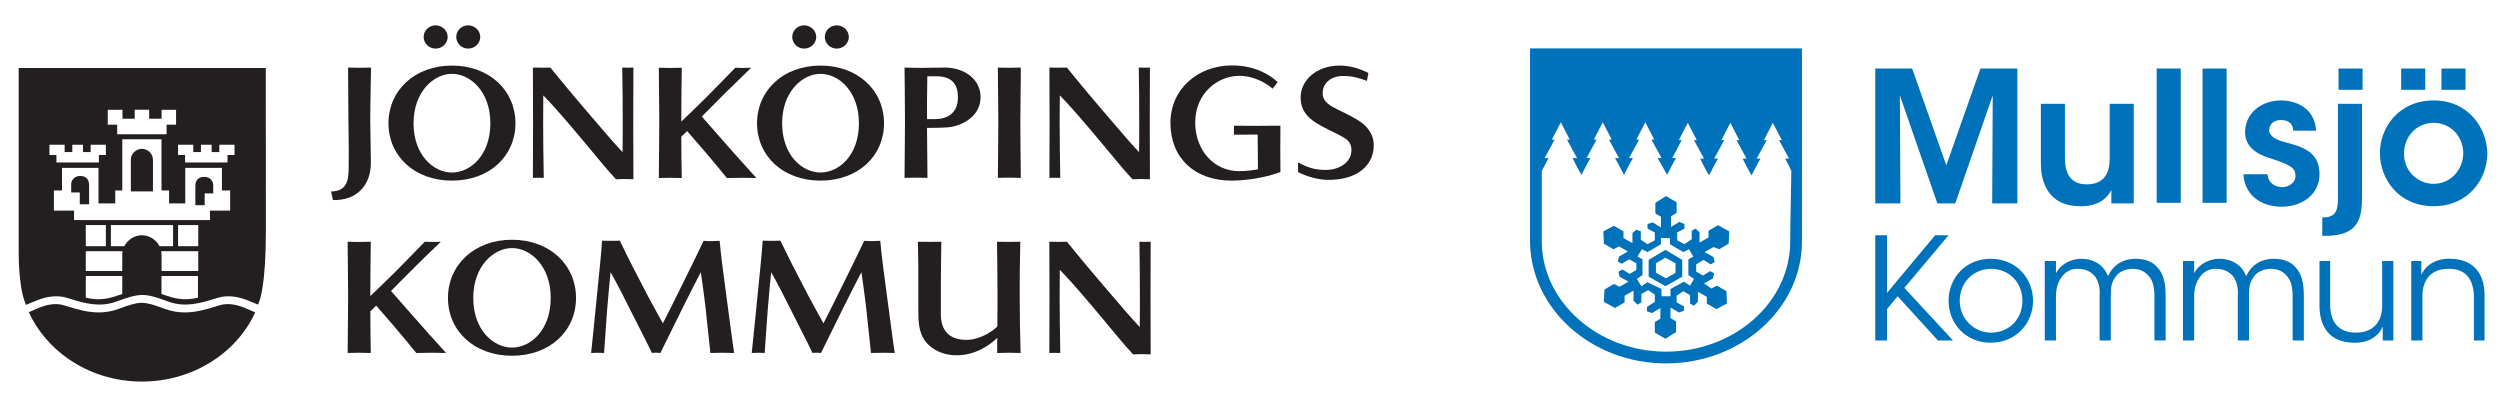
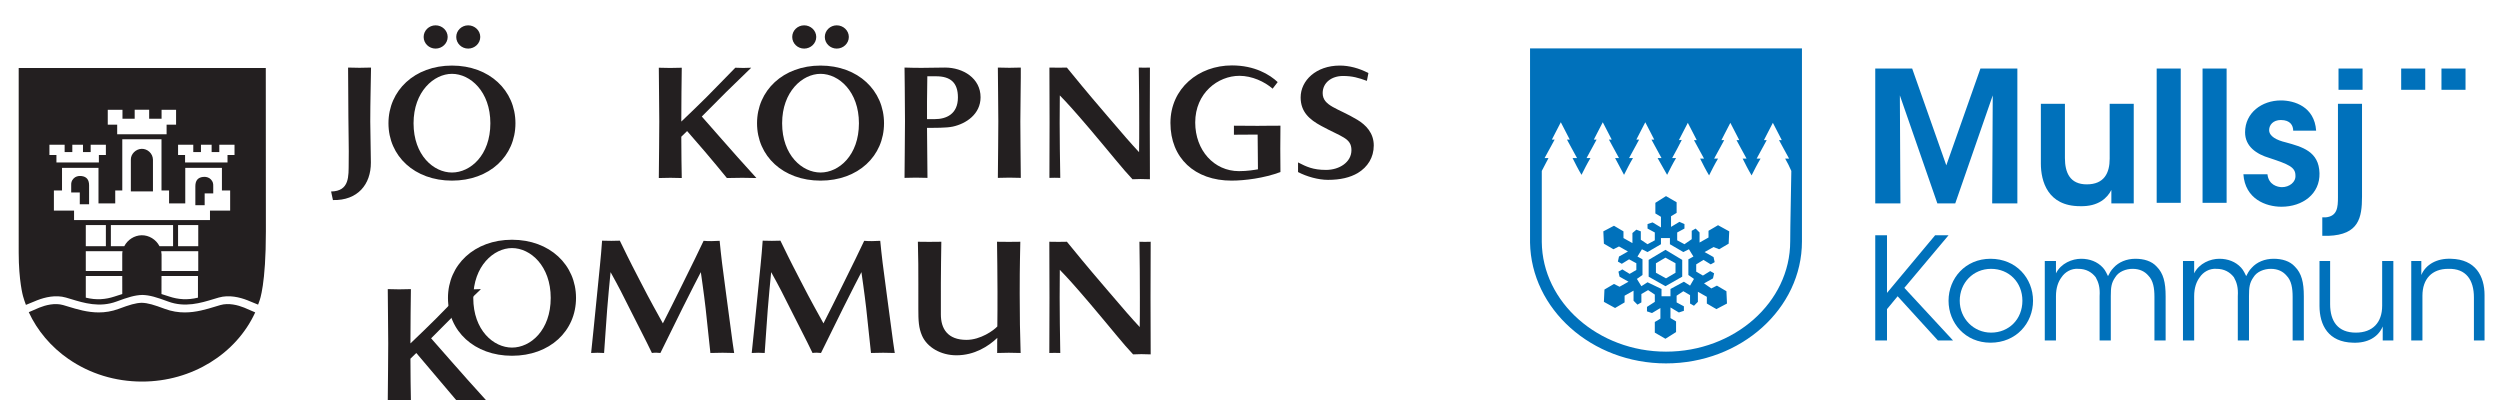
<svg xmlns="http://www.w3.org/2000/svg" xmlns:ns1="http://www.inkscape.org/namespaces/inkscape" xmlns:ns2="http://sodipodi.sourceforge.net/DTD/sodipodi-0.dtd" width="1000mm" height="160mm" viewBox="0 0 1000 160" version="1.1" id="svg1706" ns1:version="1.0.2 (e86c870879, 2021-01-15, custom)" ns2:docname="jonkoping_mullsjo.svg">
  <defs id="defs1700" />
  <ns2:namedview id="base" pagecolor="#ffffff" bordercolor="#666666" borderopacity="1.0" ns1:pageopacity="0.0" ns1:pageshadow="2" ns1:zoom="0.35" ns1:cx="2421.9662" ns1:cy="560" ns1:document-units="mm" ns1:current-layer="layer1" ns1:document-rotation="0" showgrid="false" width="1000mm" ns1:window-width="2342" ns1:window-height="1198" ns1:window-x="156" ns1:window-y="156" ns1:window-maximized="0" />
  <g ns1:label="Lager 1" ns1:groupmode="layer" id="layer1">
    <polygon class="st0" points="76,27.7 72.8,27.7 66.1,8.4 66.2,27.7 61.7,27.7 61.7,3.6 68.3,3.6 74.4,20.9 80.5,3.6 87.1,3.6 87.1,27.7 82.6,27.7 82.7,8.4 " id="polygon4" style="fill:#0071bb;fill-opacity:1;stroke-width:0.118" transform="matrix(2.238,0,0,2.238,612.015,19.359)" />
    <g id="g18" style="fill:#0071bb;fill-opacity:1;stroke-width:0.118" transform="matrix(2.238,0,0,2.238,612.015,19.359)">
      <path class="st0" d="m 107.9,27.7 h -4 v -2.4 c -0.7,1.4 -2.3,3 -5.6,2.9 -5.8,0 -7,-4.5 -7,-7.6 V 9.9 h 4.3 v 9.7 c 0,2.6 0.9,4.7 3.9,4.7 3.1,0 4.1,-2 4.1,-4.6 V 9.9 h 4.3 z" id="path6" style="fill:#0071bb;fill-opacity:1;stroke-width:0.118" />
      <rect x="112" y="3.6" class="st0" width="4.3" height="24" id="rect8" style="fill:#0071bb;fill-opacity:1;stroke-width:0.118" />
      <rect x="120.2" y="3.6" class="st0" width="4.3" height="24" id="rect10" style="fill:#0071bb;fill-opacity:1;stroke-width:0.118" />
      <path class="st0" d="m 136.4,14.7 c 0,-0.9 -0.5,-1.9 -2.2,-1.9 -1.4,0 -2.1,0.9 -2.1,1.8 0,1.1 1.3,1.8 3,2.2 2.9,0.8 5.9,1.6 6,5.5 0.1,3.7 -3,6 -6.8,6 -2.8,0 -6.5,-1.4 -6.8,-5.8 h 4.3 c 0.2,1.9 1.8,2.3 2.6,2.3 1.3,0 2.5,-0.9 2.4,-2.1 0,-1.5 -1.3,-2 -4.6,-3.1 -2.4,-0.7 -4.4,-2.1 -4.4,-4.6 0,-3.5 3,-5.7 6.4,-5.7 2.4,0 6,1.1 6.3,5.4 z" id="path12" style="fill:#0071bb;fill-opacity:1;stroke-width:0.118" />
      <path class="st0" d="m 148.7,26.5 c 0,3.8 -0.6,6.8 -6,7 h -1.1 v -3.3 h 0.6 c 2.1,-0.2 2.2,-1.8 2.2,-3.6 V 9.9 h 4.3 z M 144.5,3.6 h 4.3 v 3.8 h -4.3 z" id="path14" style="fill:#0071bb;fill-opacity:1;stroke-width:0.118" />
      <rect x="155.7" y="3.6" class="st0" width="4.3" height="3.8" id="rect16" style="fill:#0071bb;fill-opacity:1;stroke-width:0.118" />
    </g>
    <g id="g24" style="fill:#0071bb;fill-opacity:1;stroke-width:0.118" transform="matrix(2.238,0,0,2.238,612.015,19.359)">
      <rect x="162.9" y="3.6" class="st0" width="4.3" height="3.8" id="rect20" style="fill:#0071bb;fill-opacity:1;stroke-width:0.118" />
-       <path class="st0" d="m 161.5,9.3 c -6.2,0 -9.6,4.8 -9.6,9.4 v 0 c 0,4.6 3.3,9.5 9.6,9.5 6.2,0 9.6,-4.8 9.6,-9.5 -0.1,-4.5 -3.4,-9.4 -9.6,-9.4 m 0,14.9 c -2.9,0 -5.3,-2.3 -5.3,-5.4 v 0 c 0,-3.2 2.4,-5.5 5.3,-5.5 2.9,0 5.3,2.3 5.3,5.5 -0.1,3.1 -2.4,5.4 -5.3,5.4" id="path22" style="fill:#0071bb;fill-opacity:1;stroke-width:0.118" />
    </g>
    <g id="g36" style="fill:#0071bb;fill-opacity:1;stroke-width:0.118" transform="matrix(2.238,0,0,2.238,612.015,19.359)">
      <path class="st0" d="m 74.8,45.1 c 0,-4 3,-7.5 7.5,-7.5 4.6,0 7.6,3.5 7.6,7.5 0,4 -3,7.5 -7.6,7.5 -4.5,0 -7.5,-3.5 -7.5,-7.5 z m 2,0 c 0,3.2 2.5,5.7 5.6,5.7 3.2,0 5.6,-2.4 5.6,-5.7 0,-3.3 -2.4,-5.7 -5.6,-5.7 -3.2,0 -5.6,2.5 -5.6,5.7 z" id="path26" style="fill:#0071bb;fill-opacity:1;stroke-width:0.118" />
      <path class="st0" d="M 92.2,38 H 94 v 2.2 c 0.9,-1.8 2.9,-2.6 4.5,-2.6 1.5,0 2.9,0.5 3.9,1.6 0.4,0.4 0.8,1.3 0.9,1.5 0.2,-0.4 0.5,-1 1,-1.5 0.9,-1 2.3,-1.6 3.9,-1.6 1.5,0 2.9,0.4 3.8,1.4 1.2,1.2 1.6,2.8 1.6,5.3 v 7.9 h -2 v -7.8 c 0,-1.5 -0.2,-2.9 -1.1,-3.8 -0.6,-0.7 -1.5,-1.2 -2.8,-1.2 -1.2,0 -2.5,0.5 -3.1,1.5 -0.7,1 -0.8,1.8 -0.8,3.4 v 7.9 h -2 v -7.9 c 0.1,-1.6 -0.2,-2.5 -0.7,-3.4 -0.7,-0.9 -1.7,-1.5 -3.1,-1.5 -1.3,-0.1 -2.4,0.6 -3,1.5 -0.6,0.8 -1,1.9 -1,3.4 v 7.9 H 92 V 38 Z" id="path28" style="fill:#0071bb;fill-opacity:1;stroke-width:0.118" />
      <path class="st0" d="m 116.8,38 h 1.9 v 2.2 c 0.9,-1.8 2.9,-2.6 4.5,-2.6 1.5,0 2.9,0.5 3.9,1.6 0.4,0.4 0.8,1.3 0.9,1.5 0.2,-0.4 0.5,-1 1,-1.5 0.9,-1 2.3,-1.6 3.9,-1.6 1.5,0 2.9,0.4 3.8,1.4 1.2,1.2 1.6,2.8 1.6,5.3 v 7.9 h -2 v -7.8 c 0,-1.5 -0.2,-2.9 -1.1,-3.8 -0.6,-0.7 -1.5,-1.2 -2.8,-1.2 -1.2,0 -2.5,0.5 -3.1,1.5 -0.7,1 -0.8,1.8 -0.8,3.4 v 7.9 h -2 v -7.9 c 0.1,-1.6 -0.2,-2.5 -0.7,-3.4 -0.7,-0.9 -1.7,-1.5 -3.1,-1.5 -1.3,-0.1 -2.4,0.6 -3,1.5 -0.6,0.8 -1,1.9 -1,3.4 v 7.9 h -2 V 38 Z" id="path30" style="fill:#0071bb;fill-opacity:1;stroke-width:0.118" />
      <path class="st0" d="m 154.3,52.2 h -1.9 v -2.5 c -0.8,1.9 -2.7,3 -5.3,2.9 -4.4,-0.1 -6,-3.1 -6,-6.6 v -8 h 1.9 v 7.7 c 0,3.1 1.4,5.1 4.6,5.1 3,0 4.7,-1.8 4.7,-4.8 v -8 h 2 z" id="path32" style="fill:#0071bb;fill-opacity:1;stroke-width:0.118" />
      <path class="st0" d="m 157.4,38 h 1.9 c 0,0.8 0,1.6 0,2.5 0.8,-1.9 2.8,-3 5.3,-2.9 4.4,0.1 6,3.1 6,6.5 v 8.1 h -1.9 v -7.7 c 0,-3.1 -1.4,-5.2 -4.6,-5.1 -2.9,0 -4.6,1.8 -4.6,4.8 v 8 h -2 V 38 Z" id="path34" style="fill:#0071bb;fill-opacity:1;stroke-width:0.118" />
    </g>
    <g id="g42" style="fill:#0071bb;fill-opacity:1;stroke-width:0.118" transform="matrix(2.238,0,0,2.238,612.015,19.359)">
      <polygon class="st0" points="61.7,52.2 61.7,33.4 63.8,33.4 63.8,43.7 72.4,33.4 74.8,33.4 66.9,42.8 75.6,52.2 72.9,52.2 65.7,44.3 63.8,46.6 63.8,52.2 " id="polygon38" style="fill:#0071bb;fill-opacity:1;stroke-width:0.118" />
      <path class="st0" d="M 48.6,0.2 V 0 H 0 v 34.5 0.2 0 c 0.2,11.9 11,21.6 24.3,21.6 13.4,0 24.3,-9.8 24.3,-21.8 0,-0.3 0,-34 0,-34.3 m -2.1,34.3 c 0,10.9 -10,19.7 -22.2,19.7 C 12.2,54.2 2.2,45.4 2.1,34.6 V 34.3 21.9 C 2.5,21.1 2.9,20.4 3.3,19.6 H 2.6 C 3.2,18.5 3.8,17.4 4.4,16.3 H 3.9 c 0.5,-1 1.1,-2.1 1.6,-3.1 0.5,1 1.1,2.1 1.6,3.1 H 6.6 c 0.6,1.1 1.2,2.2 1.8,3.3 H 7.6 c 0.5,1 1,2 1.6,3 0.5,-1 1,-2 1.6,-3 h -0.7 c 0.6,-1.1 1.2,-2.2 1.8,-3.3 h -0.5 c 0.5,-1 1.1,-2.1 1.6,-3.1 0.5,1 1.1,2.1 1.6,3.1 h -0.5 c 0.6,1.1 1.2,2.2 1.8,3.3 h -0.7 c 0.5,1 1.1,2 1.6,3 0.5,-1 1,-2 1.6,-3 h -0.7 c 0.6,-1.1 1.2,-2.2 1.8,-3.3 H 19 c 0.5,-1 1.1,-2.1 1.6,-3.1 0.5,1 1.1,2.1 1.6,3.1 h -0.5 c 0.6,1.1 1.2,2.2 1.8,3.3 h -0.7 c 0.6,1 1.1,2 1.7,3 0.5,-1 1,-2 1.6,-3 h -0.7 c 0.6,-1.1 1.2,-2.2 1.7,-3.2 0.1,-0.1 -0.4,0 -0.5,0 0.5,-1 1.1,-2.1 1.6,-3.1 0.5,1 1.1,2.1 1.6,3.1 h -0.5 c 0.6,1.1 1.2,2.2 1.8,3.3 h -0.7 c 0.5,1 1,2 1.6,3 0.5,-1 1,-2 1.6,-3 h -0.7 c 0.6,-1.1 1.2,-2.2 1.8,-3.3 h -0.5 c 0.5,-1 1.1,-2.1 1.6,-3.1 0.5,1 1.1,2.1 1.6,3.1 h -0.5 c 0.6,1.1 1.2,2.2 1.8,3.3 H 38 c 0.5,1 1,2 1.6,3 0.5,-1 1,-2 1.6,-3 h -0.7 c 0.6,-1.1 1.2,-2.2 1.8,-3.3 h -0.5 c 0.5,-1 1.1,-2.1 1.6,-3.1 0.5,1 1.1,2.1 1.6,3.1 h -0.5 c 0.6,1.1 1.2,2.2 1.8,3.3 h -0.7 c 0.4,0.7 0.8,1.5 1.1,2.2 -0.2,9.8 -0.2,12.5 -0.2,12.6" id="path40" style="fill:#0071bb;fill-opacity:1;stroke-width:0.118" />
    </g>
    <g id="g48" style="fill:#0071bb;fill-opacity:1;stroke-width:0.118" transform="matrix(2.238,0,0,2.238,612.015,19.359)">
      <path class="st0" d="m 33.8,35.9 1.7,-1 0.1,-2.2 -2,-1.1 -1.7,1 v 1.2 l -1.6,0.9 v -1.8 l -0.7,-0.7 -0.7,0.4 v 1.5 L 27.6,35 v 0 l -1.3,-0.7 v -1.4 l 1.3,-0.7 V 31.4 L 26.7,31 25.2,31.9 V 30 l 1,-0.6 v -1.9 l -1.9,-1.1 -1.9,1.2 v 1.9 l 1,0.6 V 32 L 21.9,31.1 21,31.4 v 0.8 l 1.3,0.7 v 1.4 L 21,35 19.8,34.2 V 32.7 L 19,32.4 18.3,33 v 1.8 l -1.6,-0.9 v -1.2 l -1.7,-1 -1.9,1 0.1,2.2 1.7,1 1,-0.5 1.6,0.9 -1.6,0.9 -0.2,0.9 0.7,0.4 1.3,-0.8 1.3,0.7 v 1.2 l -1.2,0.7 -1.3,-0.8 -0.7,0.4 0.2,0.9 1.6,0.9 -1.6,0.9 -1,-0.5 -1.7,1 -0.1,2.2 2,1.1 1.7,-1 v -1.2 l 1.6,-0.9 v 1.8 l 0.7,0.7 0.7,-0.4 v -1.5 l 1.2,-0.7 1.2,0.8 v 1.3 l -1.4,0.9 V 47 l 0.9,0.3 1.5,-0.9 v 1.9 l -1,0.6 v 1.9 l 1.9,1.1 1.9,-1.2 v -1.9 l -1,-0.6 v -1.9 l 1.5,0.9 0.9,-0.3 v -0.8 l -1.3,-0.7 v -1.2 l 1.2,-0.8 1.2,0.7 v 1.5 L 29.3,46 30,45.3 v -1.8 l 1.6,0.9 v 1.2 l 1.7,1 1.9,-1 -0.1,-2.2 -1.7,-1 -1,0.5 -1.3,-0.9 1.6,-0.9 0.2,-0.9 -0.7,-0.4 -1.3,0.8 -1.2,-0.7 v -1.3 l 1.3,-0.8 1.3,0.8 0.7,-0.4 -0.2,-0.9 -1.6,-0.9 1.6,-0.9 z m -5.2,6.5 -1.1,-0.7 -2.4,1.3 v 1.3 H 23.5 V 43 l -2.5,-1.2 -1.1,0.7 -0.8,-1.3 1,-0.7 V 37.7 L 19.2,37.2 20,35.9 21,36.4 23.4,35 V 33.9 H 25 V 35 l 2.4,1.4 1,-0.5 0.8,1.3 -0.9,0.5 v 2.8 l 1,0.7 z" id="path44" style="fill:#0071bb;fill-opacity:1;stroke-width:0.118" />
      <path class="st0" d="m 24.2,36 -3,1.8 v 3 l 3,1.7 3,-1.7 v -3 z m 1.8,2.4 v 1.7 l -1.7,1 -1.8,-1 v -1.7 l 1.7,-1 v 0 z" id="path46" style="fill:#0071bb;fill-opacity:1;stroke-width:0.118" />
    </g>
    <g id="g12" transform="matrix(0.051,0,0,-0.051,7.477,152.627)" style="stroke-width:0.687">
      <path d="m 161.723,579.91 c 48.847,19.512 121.289,38.949 186.972,20.059 12.274,-3.481 25,-7.36 38.524,-11.481 l 1.054,-0.328 c 69.786,-21.262 150.54,-45.859 239.532,-45.859 49.707,0 101.972,7.668 156.359,27.871 85.731,31.848 132.301,46.308 181.016,47.68 48.71,-1.372 95.28,-15.832 181.01,-47.68 54.38,-20.203 106.65,-27.871 156.36,-27.871 88.99,0 169.74,24.597 239.53,45.859 l 1.05,0.328 c 13.53,4.121 26.25,8 38.53,11.481 65.68,18.89 138.12,-0.547 186.97,-20.059 l 86.17,-37.191 c -0.2,-0.668 -0.34,-1.367 -0.62,-1.989 C 1704.79,216.781 1357.95,0 967.25,0 757.434,0 557.824,61.359 390.023,177.441 253.445,271.922 145.383,400.051 79.012,544.211 l 82.711,35.699" style="fill:#231f20;fill-opacity:1;fill-rule:nonzero;stroke:none;stroke-width:0.687" id="path14-8" />
      <path d="m 1460.12,1605.55 -14.78,-0.57 c -40.22,-4.57 -59.77,-28.53 -59.77,-73.23 l 0.02,-148.24 h 72.99 v 92.58 h 67.34 v 55.26 c 0.61,21.51 -2.15,36.51 -18.53,54.11 -15.01,16.14 -35.7,19.51 -47.27,20.09" style="fill:#231f20;fill-opacity:1;fill-rule:nonzero;stroke:none;stroke-width:0.687" id="path16" />
      <path d="m 964.566,1825.39 c -46.328,-1.24 -85.988,-41.06 -84.91,-85.24 v -248.71 h 173.414 v 249.11 c -0.57,23.57 -10.57,45.44 -28.16,61.6 -16.62,15.27 -38.176,23.61 -60.344,23.24" style="fill:#231f20;fill-opacity:1;fill-rule:nonzero;stroke:none;stroke-width:0.687" id="path18" />
      <path d="m 491.863,1612 -14.851,0.53 c -10.992,-0.57 -31.672,-3.94 -46.696,-20.08 -16.375,-17.61 -19.136,-32.61 -18.515,-53.93 v -55.45 h 67.328 v -92.58 h 72.984 l 0.024,148.23 c 0,44.72 -19.547,68.67 -60.274,73.28" style="fill:#231f20;fill-opacity:1;fill-rule:nonzero;stroke:none;stroke-width:0.687" id="path20" />
      <path d="m 1692.78,1776.87 h -54.94 v -58.32 h -332.9 v 58.32 h -54.93 v 80.86 h 119.31 v -57.51 h 60.22 v 57.51 h 83.71 v -57.51 h 60.21 v 57.51 h 119.32 z m -34.26,-436.1 H 1500.3 v -73.89 l -974.027,-0.13 -92.003,0.13 v 73.89 H 276.094 v 158.31 h 63.683 v 177.21 H 625.848 V 1397.3 h 131.355 v 101.78 h 55.285 v 401.2 h 307.552 v -401.2 h 59.41 V 1397.3 h 126.97 v 278.99 H 1594 v -177.21 h 64.52 z M 1408.34,1061.66 H 1250 v 165.91 h 158.34 z M 1408.3,866.969 H 1120.61 V 996.68 c -0.21,8.45 -1.21,17.1 -2.96,25.81 h 290.65 z m -2.27,-208.778 c -82.77,-20.41 -155.54,-14.25 -223.99,8.45 -22.3,7.41 -41.67,13.718 -62.12,19.879 l 0.21,141.281 h 285.9 z M 963.289,1147.56 c -56.43,-1.43 -108.941,-34.96 -135.23,-85.9 h -105.09 v 165.91 h 487.861 v -165.91 h -106.57 c -26.88,53.07 -82.71,87.13 -140.971,85.9 z m -437.012,-85.9 v 165.91 H 683.793 V 1061.66 Z M 812.176,996.461 V 866.969 H 526.277 v 155.521 h 288.149 c -1.711,-8.97 -2.477,-17.73 -2.25,-26.029 z m -61.899,-329.82 c -68.457,-22.7 -141.226,-28.86 -224,-8.45 v 169.61 H 812.18 l 0.211,-141.281 c -20.45,-6.161 -39.825,-12.469 -62.114,-19.879 z M 241.031,1857.73 h 119.321 v -57.51 h 60.214 v 57.51 h 83.711 v -57.51 h 60.211 v 57.51 h 119.321 v -80.86 h -54.938 v -58.32 H 604.266 296.008 v 58.32 h -54.977 z m 457.563,273.7 h 115.379 v -69.75 h 95.754 v 70.53 h 113.503 v -70.53 h 97.4 v 69.75 h 113.73 v -116.58 h -74.32 v -75.38 H 772.488 v 75.38 h -73.894 z m 1239.446,323.04 v 5 H 0 L 0.02,1011.84 C 0.027,790.262 33.426,671.91 33.758,670.77 40.391,647.211 48.066,624.102 56.625,601.422 l 80.691,33.066 -0.019,0.051 8.926,3.723 0.058,-0.141 c 58.352,22.801 143.145,44.059 224.024,20.789 12.843,-3.648 26.308,-7.762 40.441,-12.07 99.832,-30.41 224.051,-68.27 355.996,-19.231 91.488,33.969 145.223,50.422 202.516,51.762 v 0.02 c 0.105,0 0.207,-0.012 0.316,-0.012 0.102,0 0.207,0.012 0.313,0.012 v -0.02 c 57.293,-1.34 111.033,-17.793 202.513,-51.762 131.94,-49.039 256.16,-11.179 356,19.231 14.13,4.308 27.59,8.422 40.44,12.07 80.87,23.27 165.67,2.012 224.02,-20.789 l 0.06,0.141 8.92,-3.723 -0.02,-0.051 75.88,-31.09 c 3.65,9.641 7.18,19.313 10.44,29.063 2.9,7.129 50.85,131.687 50.62,545.739 l -0.72,1276.27" style="fill:#231f20;fill-opacity:1;fill-rule:nonzero;stroke:none;stroke-width:0.687" id="path22-5" />
      <path d="m 2757.4,2041.59 c 0,-51.6 3.6,-243.59 4.81,-322.79 1.19,-172.79 -104.4,-299.99 -297.59,-295.19 l -14.41,67.2 c 146.4,2.4 136.8,121.2 138,223.19 2.39,123.6 -2.4,238.79 -2.4,363.59 0,145.19 -2.4,280.79 -2.4,385.18 52.8,-2.4 125.99,-2.4 179.99,0 -1.19,-115.19 -6,-263.99 -6,-421.18" style="fill:#231f20;fill-opacity:1;fill-rule:nonzero;stroke:none;stroke-width:0.687" id="path24" />
      <path d="m 3525.37,2611.57 c -51.6,0 -93.59,40.79 -93.59,91.19 0,50.4 41.99,91.2 93.59,91.2 51.59,0 94.79,-40.8 94.79,-91.2 0,-50.4 -43.2,-91.19 -94.79,-91.19 z m -255.6,0 c -51.59,0 -93.59,40.79 -93.59,91.19 0,50.4 42,91.2 93.59,91.2 51.61,0 94.8,-40.8 94.8,-91.2 0,-50.4 -43.19,-91.19 -94.8,-91.19 z m 128.4,-198 c -141.59,0 -301.19,-139.19 -301.19,-387.58 0,-251.99 158.4,-386.39 301.19,-386.39 144,0 301.19,134.4 301.19,386.39 0,248.39 -157.19,387.58 -301.19,387.58 z m 0,-837.56 c -292.78,0 -497.98,191.99 -497.98,449.98 0,256.79 205.2,452.39 497.98,452.39 293.99,0 497.98,-195.6 497.98,-452.39 0,-257.99 -203.99,-449.98 -497.98,-449.98" style="fill:#231f20;fill-opacity:1;fill-rule:nonzero;stroke:none;stroke-width:0.687" id="path26-7" />
-       <path d="m 4684.55,1586.81 c -75.6,79.19 -169.19,199.19 -337.18,397.18 -125.99,147.6 -178.8,205.19 -232.79,260.39 0,-24 -1.2,-167.99 -1.2,-214.79 0,-94.8 2.4,-313.19 4.8,-431.98 -20.4,1.2 -68.4,1.2 -85.2,0 0,110.39 1.2,329.98 1.2,430.78 0,104.4 -1.2,323.99 -1.2,434.38 54,-1.2 92.4,-1.2 136.79,0 90,-109.19 126,-155.99 313.2,-374.38 134.39,-157.19 184.78,-216 253.18,-289.19 1.2,32.4 1.2,179.99 1.2,229.19 0,95.99 -1.2,345.58 -3.6,434.38 25.2,-1.2 58.8,-1.2 87.6,0 0,-103.2 -1.21,-329.98 -1.21,-433.18 0,-102 1.21,-335.99 1.21,-442.78 -55.2,2.4 -92.4,2.4 -136.8,0" style="fill:#231f20;fill-opacity:1;fill-rule:nonzero;stroke:none;stroke-width:0.687" id="path28-1" />
      <path d="m 5554.54,1596.36 c -60,71.99 -97.2,119.99 -171.59,206.39 -63.61,74.39 -140.4,161.99 -140.4,161.99 l -45.6,-44.39 c 1.2,-153.6 1.2,-226.8 3.6,-323.99 -57.59,2.39 -120,2.39 -180,0 1.21,145.19 3.61,331.18 3.61,442.78 0,112.79 -3.61,346.78 -3.61,422.38 56.4,-2.4 120,-2.4 180,0 -1.2,-91.2 -3.6,-281.98 -3.6,-422.38 84,79.2 134.4,129.59 199.19,193.19 42,40.8 166.8,171.6 224.4,229.19 46.79,-2.4 79.19,-2.4 124.79,0 -134.39,-128.39 -259.19,-251.99 -387.59,-382.79 l 157.2,-178.78 c 85.19,-97.2 161.99,-183.6 271.19,-303.59 -60,2.39 -158.4,2.39 -231.59,0" style="fill:#231f20;fill-opacity:1;fill-rule:nonzero;stroke:none;stroke-width:0.687" id="path30-7" />
      <path d="m 6416.12,2611.57 c -51.6,0 -93.6,40.79 -93.6,91.19 0,50.4 42,91.2 93.6,91.2 51.59,0 94.8,-40.8 94.8,-91.2 0,-50.4 -43.21,-91.19 -94.8,-91.19 z m -255.59,0 c -51.6,0 -93.6,40.79 -93.6,91.19 0,50.4 42,91.2 93.6,91.2 51.6,0 94.8,-40.8 94.8,-91.2 0,-50.4 -43.2,-91.19 -94.8,-91.19 z m 128.39,-198 c -141.59,0 -301.19,-139.19 -301.19,-387.58 0,-251.99 158.4,-386.39 301.19,-386.39 144,0 301.2,134.4 301.2,386.39 0,248.39 -157.2,387.58 -301.2,387.58 z m 0,-837.56 c -292.79,0 -497.97,191.99 -497.97,449.98 0,256.79 205.18,452.39 497.97,452.39 293.99,0 497.98,-195.6 497.98,-452.39 0,-257.99 -203.99,-449.98 -497.98,-449.98" style="fill:#231f20;fill-opacity:1;fill-rule:nonzero;stroke:none;stroke-width:0.687" id="path32-7" />
      <path d="m 7194.92,2394.38 h -68.4 c 0,-54 -2.4,-198 -2.4,-198 v -137.99 h 61.2 c 88.79,0 181.19,38.4 181.19,170.39 0,115.2 -57.6,165.6 -171.59,165.6 z m 130.79,-394.79 c -50.4,-10.8 -143.99,-9.6 -201.59,-9.6 1.2,-214.79 2.4,-295.19 3.6,-392.38 -57.59,2.39 -125.99,2.39 -180,0 0,67.19 3.61,315.58 3.61,443.98 0,176.39 -3.61,391.18 -3.61,421.18 40.8,-1.2 79.2,-2.4 132,-2.4 74.4,0 112.8,2.4 185.99,2.4 141.59,0 278.39,-84 278.39,-232.79 0,-131.99 -112.79,-207.59 -218.39,-230.39" style="fill:#231f20;fill-opacity:1;fill-rule:nonzero;stroke:none;stroke-width:0.687" id="path34-5" />
      <path d="m 7679.71,1597.61 c 1.2,159.59 3.6,331.18 3.6,442.78 0,112.79 -3.6,357.58 -3.6,422.38 56.4,-2.4 124.79,-2.4 180,0 1.19,-68.39 -3.61,-307.18 -3.61,-422.38 0,-114 2.4,-284.39 3.61,-442.78 -56.41,2.39 -122.41,2.39 -180,0" style="fill:#231f20;fill-opacity:1;fill-rule:nonzero;stroke:none;stroke-width:0.687" id="path36" />
      <path d="m 8735.66,1586.81 c -75.59,79.19 -169.19,199.19 -337.18,397.18 -125.99,147.6 -178.79,205.19 -232.79,260.39 0,-24 -1.2,-167.99 -1.2,-214.79 0,-94.8 2.4,-313.19 4.81,-431.98 -20.41,1.2 -68.4,1.2 -85.21,0 0,110.39 1.2,329.98 1.2,430.78 0,104.4 -1.2,323.99 -1.2,434.38 54,-1.2 92.4,-1.2 136.8,0 90,-109.19 125.99,-155.99 313.19,-374.38 134.39,-157.19 184.79,-216 253.18,-289.19 1.2,32.4 1.2,179.99 1.2,229.19 0,95.99 -1.2,345.58 -3.6,434.38 25.21,-1.2 58.8,-1.2 87.6,0 0,-103.2 -1.2,-329.98 -1.2,-433.18 0,-102 1.2,-335.99 1.2,-442.78 -55.2,2.4 -92.39,2.4 -136.8,0" style="fill:#231f20;fill-opacity:1;fill-rule:nonzero;stroke:none;stroke-width:0.687" id="path38" />
      <path d="m 9513.26,1576.01 c -290.39,0 -479.98,177.59 -479.98,452.38 0,271.19 220.79,451.18 482.38,451.18 178.79,0 296.39,-72 358.78,-130.8 l -39.6,-51.59 c -63.59,55.2 -161.99,100.79 -260.39,100.79 -167.99,0 -346.78,-134.39 -346.78,-365.99 0,-218.38 147.59,-381.58 343.19,-381.58 67.19,0 121.19,9.6 148.79,14.4 0,61.2 -2.4,231.59 -2.4,272.39 -81.6,0 -185.99,-1.2 -185.99,-1.2 v 70.8 c 55.19,0 92.39,-1.2 185.99,-1.2 125.99,0 128.39,2.4 178.79,1.2 0,-55.2 -1.2,-90 -1.2,-182.39 0,-68.4 1.2,-98.4 1.2,-181.19 -128.4,-48 -280.79,-67.2 -382.78,-67.2" style="fill:#231f20;fill-opacity:1;fill-rule:nonzero;stroke:none;stroke-width:0.687" id="path40-6" />
      <path d="m 10503.3,1636 c -61.2,-36 -138,-53.99 -234,-53.99 -75.6,0 -166.8,25.2 -235.2,61.2 v 75.59 c 66,-33.6 116.4,-58.8 219.6,-58.8 105.6,0 199.2,61.2 199.2,154.8 0,96 -78,103.19 -237.6,190.79 -91.2,49.2 -160.8,109.2 -160.8,223.19 0,131.99 121.2,249.6 307.2,249.6 73.2,0 151.1,-20.41 224.4,-58.81 l -12,-61.19 c -64.8,24 -114,38.39 -187.2,38.39 -90,0 -159.6,-52.79 -159.6,-134.39 0,-101.99 120,-117.59 271.2,-208.79 68.4,-40.8 129.5,-104.4 129.5,-201.59 0,-94.8 -47.9,-169.2 -124.7,-216" style="fill:#231f20;fill-opacity:1;fill-rule:nonzero;stroke:none;stroke-width:0.687" id="path42" />
-       <path d="m 3118.5,224.199 c -60.5,72.602 -98.01,120.992 -173.03,208.121 -64.13,75.02 -141.58,163.352 -141.58,163.352 l -45.97,-44.774 c 1.2,-154.886 1.2,-228.687 3.62,-326.699 -58.08,2.422 -120.99,2.422 -181.5,0 1.21,146.403 3.63,333.961 3.63,446.492 0,113.739 -3.63,349.699 -3.63,425.929 56.87,-2.42 121,-2.42 181.5,0 -1.21,-91.96 -3.62,-284.358 -3.62,-425.929 84.7,79.868 135.52,130.688 200.86,194.821 42.35,41.136 168.19,173.028 226.27,231.108 47.19,-2.42 79.86,-2.42 125.85,0 -135.53,-129.472 -261.37,-254.1 -390.84,-385.999 l 158.51,-180.293 c 85.91,-98.008 163.35,-185.137 273.46,-306.129 -60.5,2.422 -159.72,2.422 -233.53,0" style="fill:#231f20;fill-opacity:1;fill-rule:nonzero;stroke:none;stroke-width:0.687" id="path44-2" />
+       <path d="m 3118.5,224.199 l -45.97,-44.774 c 1.2,-154.886 1.2,-228.687 3.62,-326.699 -58.08,2.422 -120.99,2.422 -181.5,0 1.21,146.403 3.63,333.961 3.63,446.492 0,113.739 -3.63,349.699 -3.63,425.929 56.87,-2.42 121,-2.42 181.5,0 -1.21,-91.96 -3.62,-284.358 -3.62,-425.929 84.7,79.868 135.52,130.688 200.86,194.821 42.35,41.136 168.19,173.028 226.27,231.108 47.19,-2.42 79.86,-2.42 125.85,0 -135.53,-129.472 -261.37,-254.1 -390.84,-385.999 l 158.51,-180.293 c 85.91,-98.008 163.35,-185.137 273.46,-306.129 -60.5,2.422 -159.72,2.422 -233.53,0" style="fill:#231f20;fill-opacity:1;fill-rule:nonzero;stroke:none;stroke-width:0.687" id="path44-2" />
      <path d="m 3869.02,1047.01 c -142.78,0 -303.71,-140.362 -303.71,-390.838 0,-254.102 159.72,-389.633 303.71,-389.633 145.21,0 303.72,135.531 303.72,389.633 0,250.476 -158.51,390.838 -303.72,390.838 z m 0,-844.6 c -295.24,0 -502.16,193.602 -502.16,453.762 0,258.949 206.92,456.178 502.16,456.178 296.46,0 502.16,-197.229 502.16,-456.178 0,-260.16 -205.7,-453.762 -502.16,-453.762" style="fill:#231f20;fill-opacity:1;fill-rule:nonzero;stroke:none;stroke-width:0.687" id="path46-8" />
      <path d="m 5425.08,224.199 -37.51,350.91 c -12.1,107.68 -37.51,283.141 -37.51,283.141 -39.93,-78.648 -64.13,-122.219 -142.79,-280.73 L 5033.04,224.199 c -23,2.422 -42.36,3.621 -66.56,0 -65.34,135.52 -68.97,136.731 -164.57,327.91 -68.96,137.95 -91.95,183.922 -159.71,306.141 -13.32,-140.371 -13.32,-131.891 -26.63,-291.621 -10.88,-133.098 -13.31,-203.277 -24.19,-342.43 -35.1,2.422 -66.56,2.422 -101.65,0 15.73,146.403 22.99,226.27 44.77,441.66 20.58,211.75 31.46,300.082 41.14,439.231 49.61,-2.42 96.81,-1.2 139.15,0 44.78,-90.75 60.51,-127.051 154.89,-308.559 96.8,-188.761 127.05,-237.16 182.71,-340.011 54.45,105.281 83.5,166.98 151.25,302.5 81.07,163.359 130.68,265 168.19,344.87 38.72,-3.64 82.29,-2.43 125.85,0 10.89,-114.968 21.78,-204.511 50.82,-417.468 36.3,-265 44.77,-344.852 62.92,-462.223 -52.03,2.422 -128.26,2.422 -186.34,0" style="fill:#231f20;fill-opacity:1;fill-rule:nonzero;stroke:none;stroke-width:0.687" id="path48" />
      <path d="m 6684.67,224.199 -37.51,350.91 c -12.1,107.68 -37.51,283.141 -37.51,283.141 -39.94,-78.648 -64.13,-122.219 -142.79,-280.73 L 6292.63,224.199 c -23,2.422 -42.36,3.621 -66.56,0 -65.34,135.52 -68.97,136.731 -164.57,327.91 -68.96,137.95 -91.95,183.922 -159.71,306.141 -13.32,-140.371 -13.32,-131.891 -26.63,-291.621 -10.88,-133.098 -13.31,-203.277 -24.2,-342.43 -35.09,2.422 -66.55,2.422 -101.64,0 15.73,146.403 22.99,226.27 44.77,441.66 20.58,211.75 31.46,300.082 41.14,439.231 49.61,-2.42 96.81,-1.2 139.15,0 44.78,-90.75 60.51,-127.051 154.89,-308.559 96.8,-188.761 127.05,-237.16 182.71,-340.011 54.45,105.281 83.5,166.98 151.25,302.5 81.07,163.359 130.68,265 168.19,344.87 38.72,-3.64 82.29,-2.43 125.85,0 10.89,-114.968 21.78,-204.511 50.82,-417.468 36.3,-265 44.77,-344.852 62.92,-462.223 -52.03,2.422 -128.26,2.422 -186.34,0" style="fill:#231f20;fill-opacity:1;fill-rule:nonzero;stroke:none;stroke-width:0.687" id="path50" />
      <path d="m 7674.42,224.199 c 1.21,43.551 -1.21,90.75 1.21,118.582 -70.18,-66.551 -179.08,-136.742 -320.65,-136.742 -123.43,0 -229.9,62.922 -269.84,153.68 -26.62,61.703 -29.04,117.371 -29.04,209.332 V 760.23 c 0,99.231 0,221.442 -3.63,336.39 53.24,-1.21 119.79,-1.21 183.92,0 -1.21,-117.37 -3.63,-209.339 -3.63,-324.288 V 526.699 c 0,-112.527 53.24,-199.648 200.87,-199.648 111.32,0 214.17,75.019 242,105.269 1.21,61.711 1.21,193.61 1.21,272.258 0,140.363 -2.42,286.774 -3.63,392.042 41.14,-1.21 145.21,-1.21 182.72,0 -1.22,-100.429 -4.85,-154.882 -4.85,-405.35 0,-176.668 2.42,-321.879 7.27,-467.071 -62.92,2.422 -123.43,2.422 -183.93,0" style="fill:#231f20;fill-opacity:1;fill-rule:nonzero;stroke:none;stroke-width:0.687" id="path52" />
      <path d="m 8740.42,213.309 c -76.23,79.851 -170.61,200.863 -340.01,400.523 -127.05,148.828 -180.29,206.906 -234.75,262.566 0,-24.199 -1.21,-169.41 -1.21,-216.597 0,-95.59 2.42,-315.821 4.85,-435.602 -20.58,1.211 -68.98,1.211 -85.92,0 0,111.321 1.21,332.75 1.21,434.391 0,105.281 -1.21,326.711 -1.21,438.03 54.45,-1.21 93.17,-1.21 137.95,0 90.75,-110.108 127.05,-157.3 315.81,-377.53 135.52,-158.508 186.34,-217.801 255.31,-291.61 1.21,32.668 1.21,181.5 1.21,231.11 0,96.808 -1.21,348.49 -3.62,438.03 25.41,-1.21 59.28,-1.21 88.33,0 0,-104.061 -1.21,-332.749 -1.21,-436.819 0,-102.852 1.21,-338.813 1.21,-446.492 -55.67,2.41 -93.18,2.41 -137.95,0" style="fill:#231f20;fill-opacity:1;fill-rule:nonzero;stroke:none;stroke-width:0.687" id="path54" />
    </g>
  </g>
</svg>